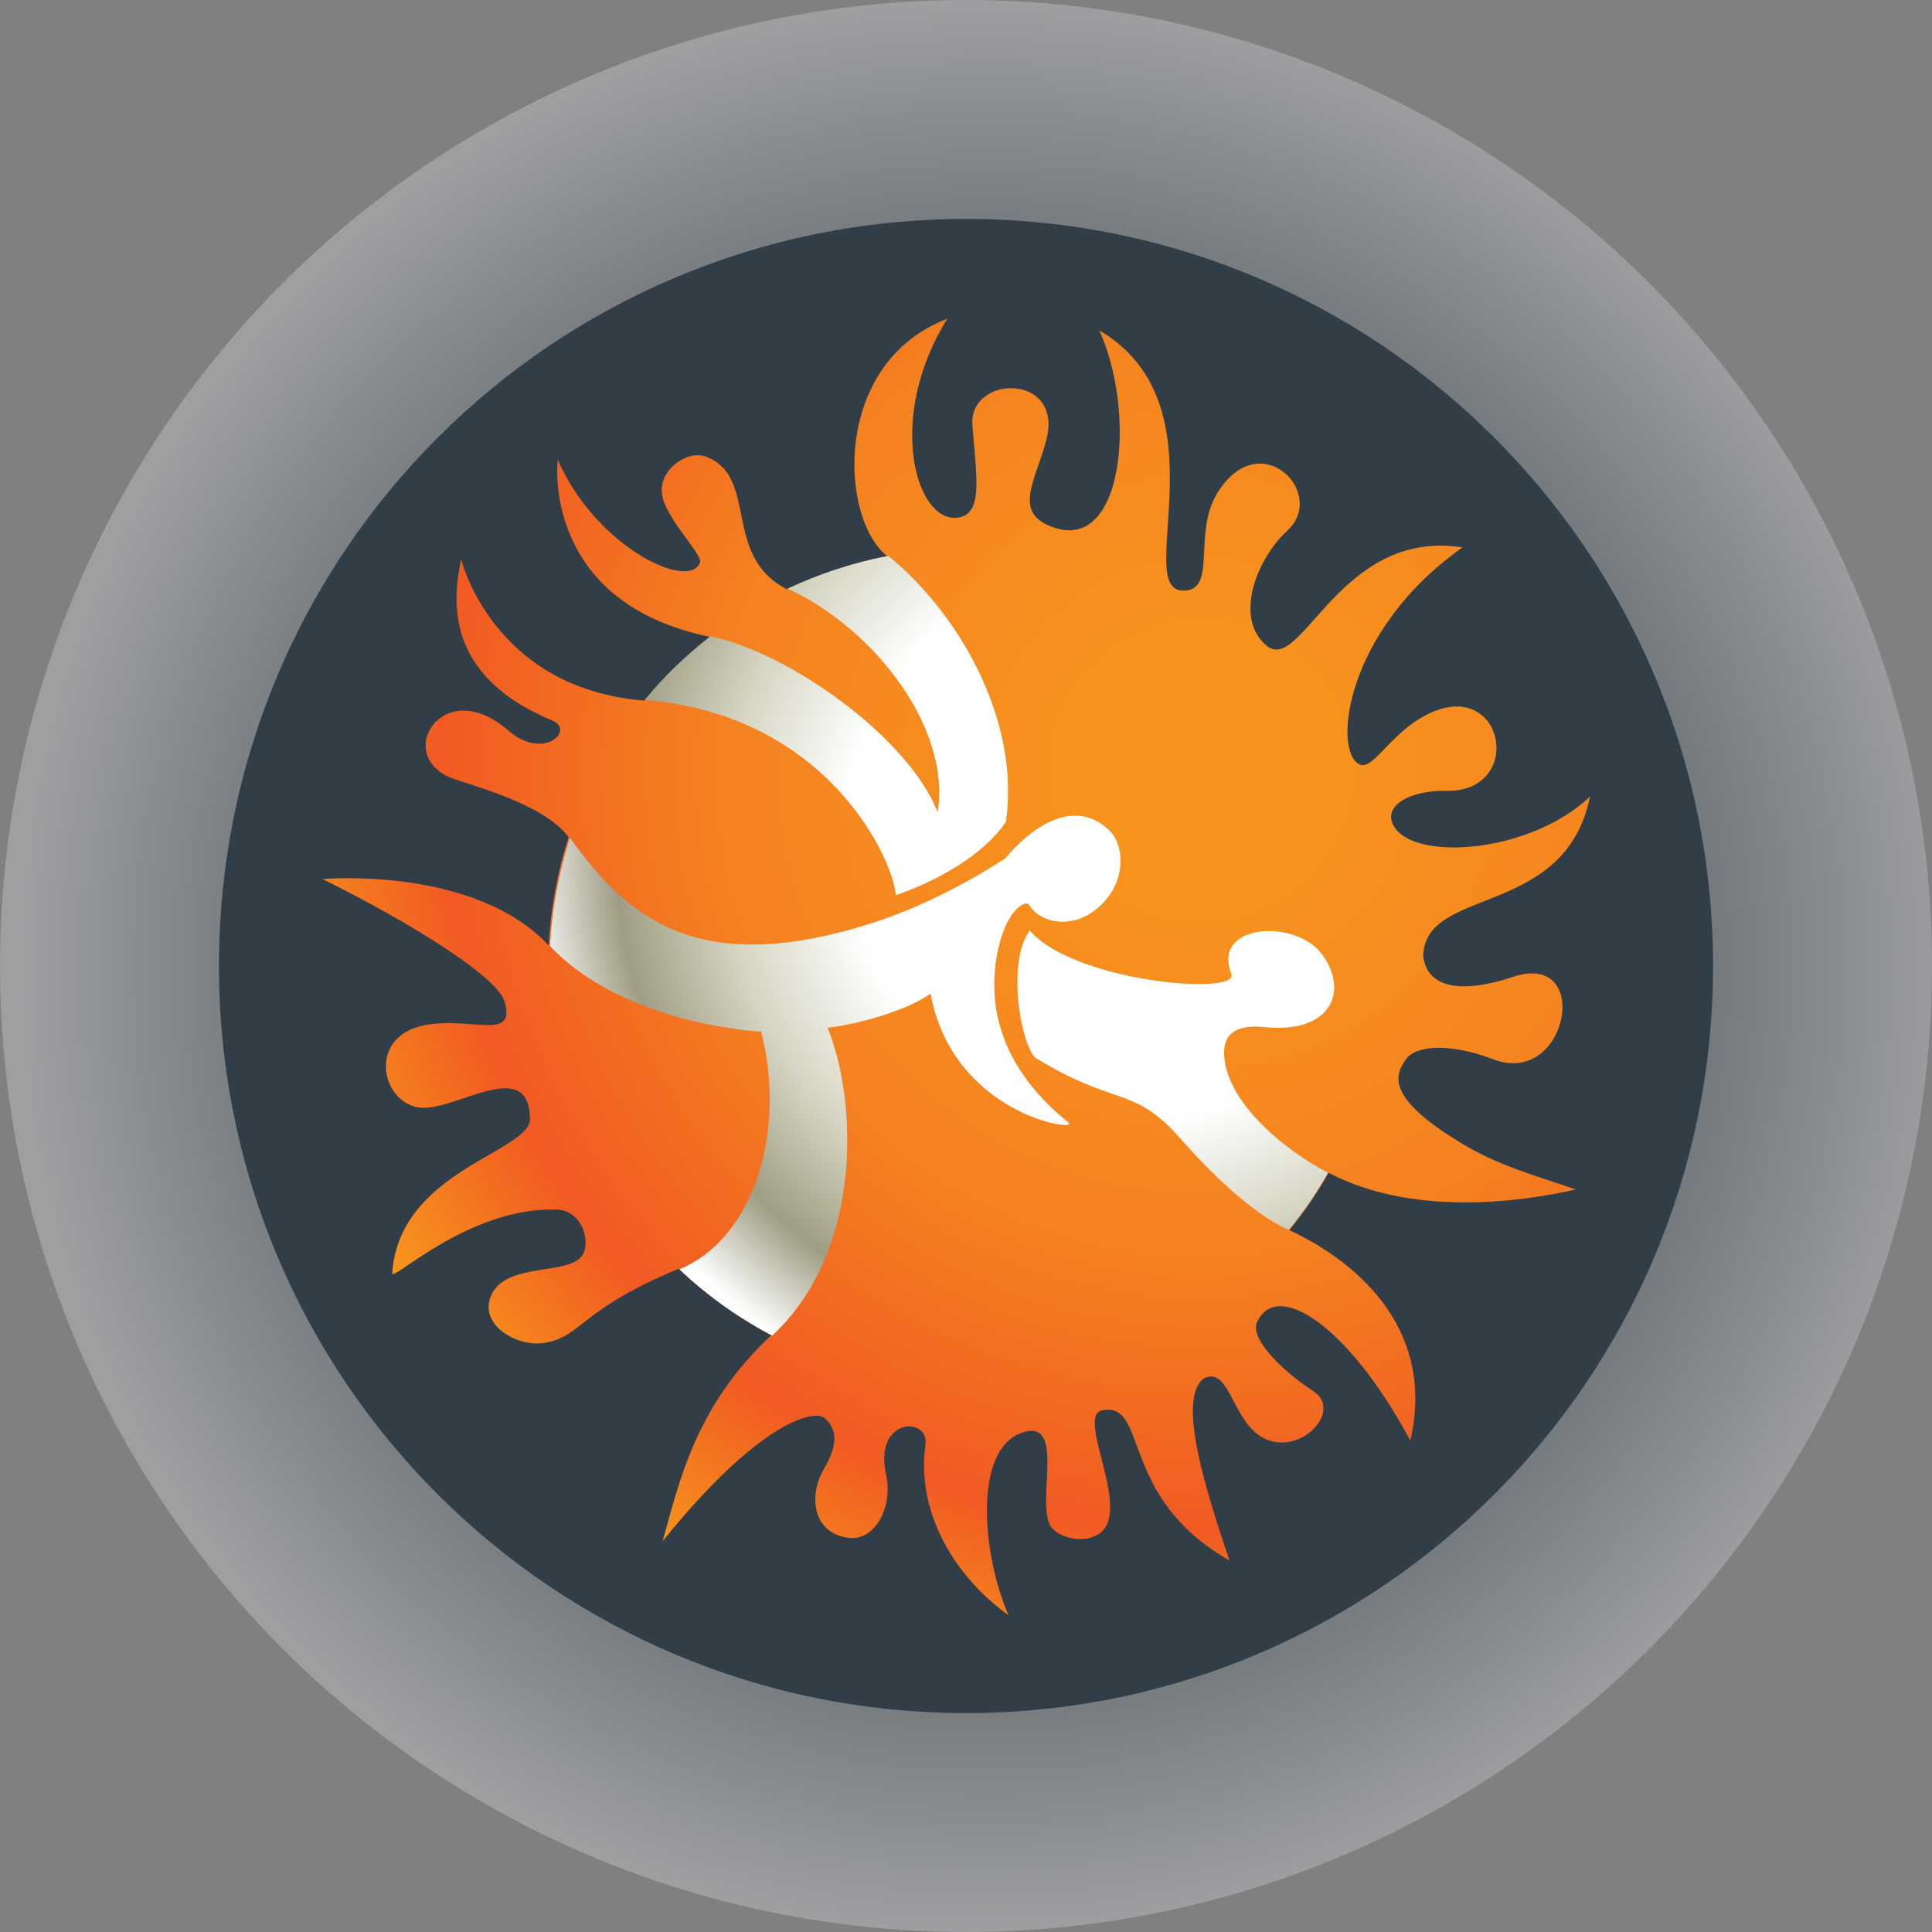
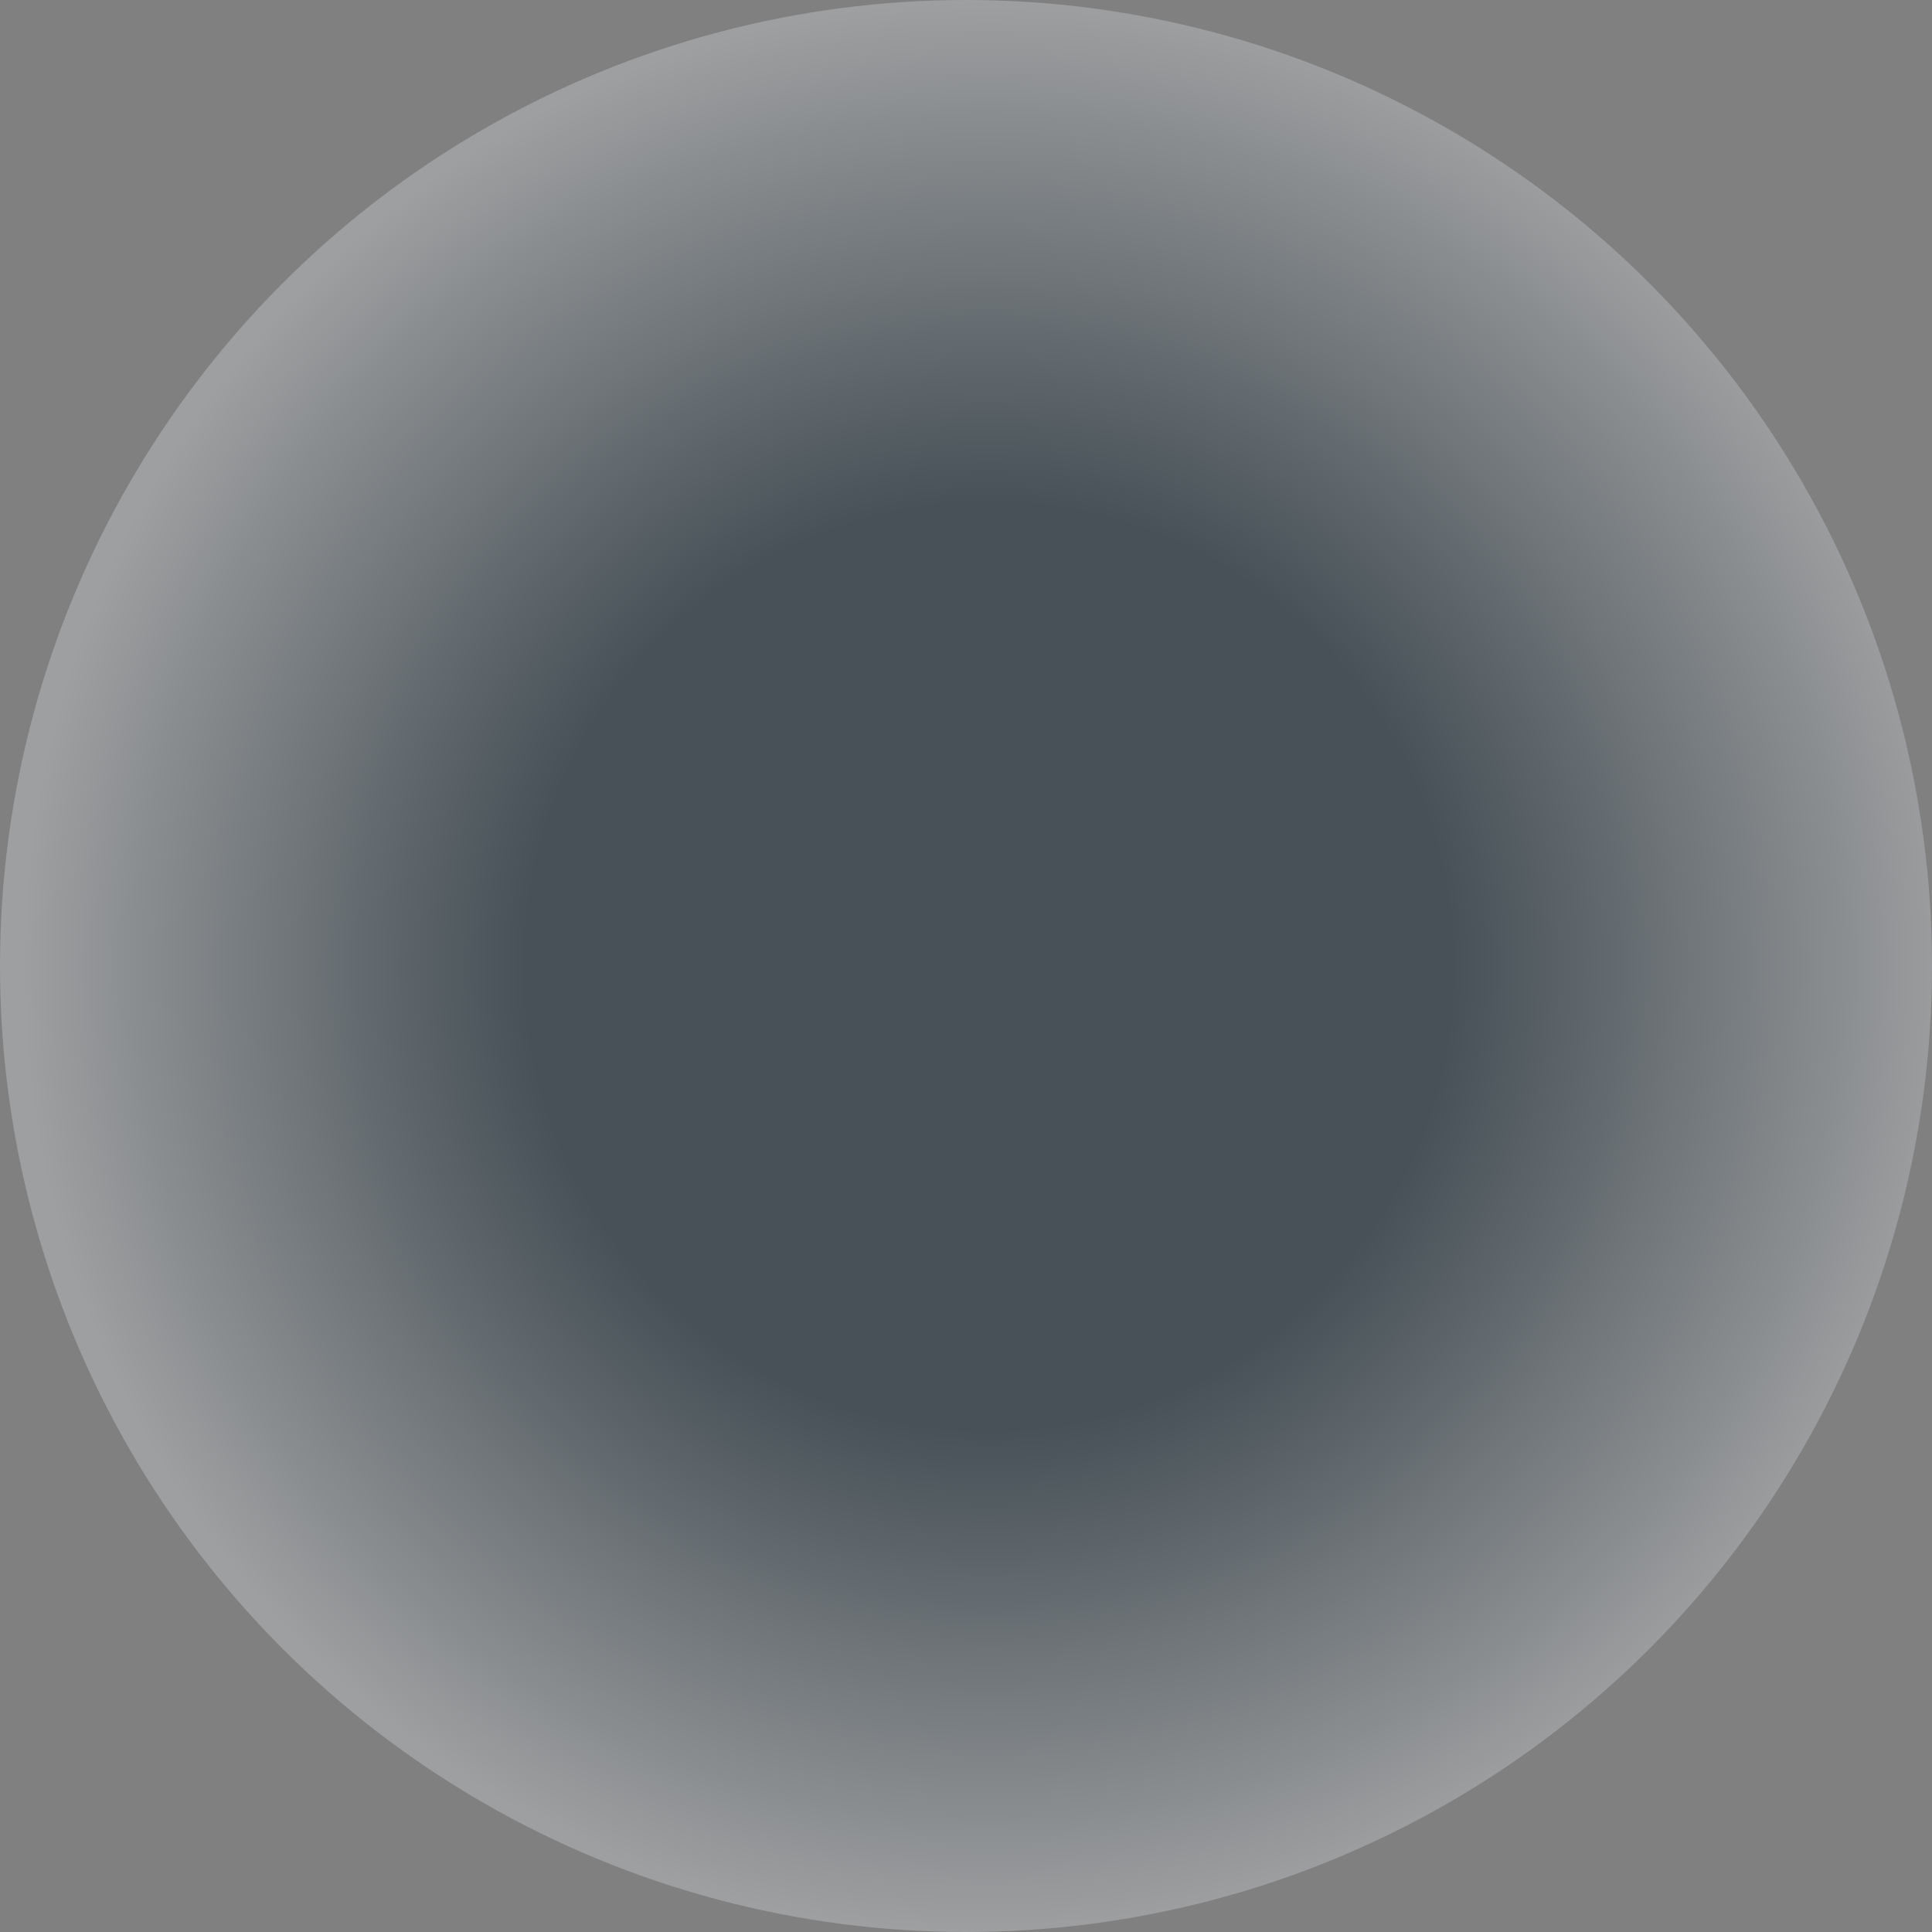
<svg xmlns="http://www.w3.org/2000/svg" xmlns:xlink="http://www.w3.org/1999/xlink" version="1.1" id="RS_Full" x="0px" y="0px" viewBox="0 0 300 300" style="enable-background:new 0 0 300 300;" xml:space="preserve">
  <rect x="0" y="0" width="300" height="300" fill="#808080" stroke="none" />
  <style type="text/css">
	.st0{fill:url(#Light_circle_00000137836000228642066150000014869506590136355488_);}
	.st1{fill:#313E48;}
	.st2{fill:url(#SVGID_1_);}
	
		.st3{clip-path:url(#FIGURES_00000167388185686591566970000015451031467094782625_);fill:url(#SVGID_00000109714164117834463530000016350272660484188053_);}
</style>
  <g>
    <radialGradient id="Light_circle_00000144334543731853819650000009386271938596755855_" cx="-8682.202" cy="179.488" r="149.172" gradientTransform="matrix(-1.006 0 0 1.006 -8580.822 -30.475)" gradientUnits="userSpaceOnUse">
      <stop offset="0.479" style="stop-color:#475157" />
      <stop offset="1" style="stop-color:#9E9FA1" />
    </radialGradient>
    <circle id="Light_circle_00000111900238154232711740000017297676226345443263_" style="fill:url(#Light_circle_00000144334543731853819650000009386271938596755855_);" cx="150" cy="150" r="150" />
-     <path id="Dark_Circle_00000070813836481926497070000016128859563816996995_" class="st1" d="M34,150c0,64.1,51.9,116,116,116   c64.1,0,116-51.9,116-116c0-64.1-51.9-116-116-116C85.9,34,34,85.9,34,150z" />
    <radialGradient id="SVGID_1_" cx="186.444" cy="119.687" r="146.224" gradientUnits="userSpaceOnUse">
      <stop offset="0.11" style="stop-color:#F7941D" />
      <stop offset="0.507" style="stop-color:#F58220" />
      <stop offset="0.807" style="stop-color:#F15A22" />
      <stop offset="1" style="stop-color:#F7941D" />
    </radialGradient>
-     <path class="st2" d="M218.3,164.5c1.6-2.3,7.1-2.5,13.6,0c11.6,4.4,15.5-17,3-12.8c-5.6,1.9-13.1,2.9-13.9-3.2   c0.2-11,22-5.8,25.9-24.8c-9.3,8.7-26.3,9.9-30.1,5.1c-2.7-3.4,1.9-6.1,7.7-6c11.9,0.3,9.4-16.4-1.4-12.5c-6.8,2.5-9.7,9.5-12,8.4   c-4.2-2-2.3-20.8,16-33.7c-19.2-3-25,20-30.5,15.2c-5-4.3-1.5-13.4,3.3-17.8c6.3-5.8-4.3-16.6-10.9-5.8c-3.9,6.4,0.2,15.4-5.5,15.1   c-7.5-0.5,6.8-28.9-12.8-40.4c5.7,12.6,3.9,34-6.8,30.7c-7-2.2-3-7.4-1.4-13.8c2.6-10.4-12.2-10-11.5-2.1c0.6,7.9,1.8,14-2.5,14.3   c-6.4,0.5-10.9-15.7-1.4-30.9c-17.9,6.8-16.8,31-9.3,36.9c0,0,0,0,0,0c-5.5,1-10.7,2.8-15.6,5.1c0,0,0,0,0,0   c-10.2-5.2-4.3-17.5-12.6-20.6c-3-1.1-7.4,2.2-6.8,5.9c0.5,3.6,6.3,9.3,5.9,10.5c-1.5,4.5-16-2.1-22.1-15.9c0,0-2.7,22.1,23.7,27.5   c0,0,0,0,0,0c-3.8,2.9-7.2,6.3-10.2,9.9c0,0,0,0,0,0c-23.7-1.9-28.5-22-28.5-22c-1.1,5.6-3.2,17.9,14.2,25.1   c3.5,1.5-1.4,6.3-6.9,1.5c-10.2-8.8-17.8,3.9-8.8,7.4c3.1,1.2,14.4,4,18.2,9.2c0,0,0,0,0,0c-1.7,5.3-2.8,11-3.1,16.8   c-11.6-12.4-35.1-10.3-35.1-10.3c14.3,7.1,27,15.2,28.2,18.9c2,6.4-5.1,2.4-12.4,3.8c-9,1.8-6.7,12.2-0.6,12.8   c5.6,0.5,16.8-8.1,17,1.7c0.1,5.2-20.3,8-21.4,24c-0.1,1.5,11.7-10.2,25.4-9.9c4.1,0.1,5.4,4.8,4.2,7c-1.9,3.4-12.1,1-14.3,6.5   c-1.8,4.5,4.2,8,8.5,7.2c5.8-1.1,5.3-5.1,20.7-11.5c0,0,0,0,0,0c4.3,4.1,9.1,7.5,14.4,10.3c0,0,0,0,0,0c-11.8,11-14.3,22.7-16.9,32   c15.6-19.3,23.7-20.2,25-19.2c3.5,2.7,0.5,7.1-0.3,8.6c-2,4.1-1.2,9.4,4.2,10.1c4,0.5,6.9-4.7,5.8-9.8c-2-8.9,6.7-9.1,6.1-4.7   c-1.6,12,6.1,21.7,12.9,26.5c-4.1-9.4-5.5-25.6,2-28.3c7.2-2.6,2,11.3,4.7,14.7c1.2,1.5,4.8,2.6,7.3,1c5.4-3.4-3.6-18.2,0.5-19.2   c7.3-1.5,2.5,13.5,19.8,23.3c-3.3-9.9-8.4-25.2-3.9-28.3c3.6-1.7,4.3,5.4,8,8.5c5.8,4.8,14-3.2,8.9-6.5c-5.6-3.7-9.8-8.4-8.7-10.7   c3-6.6,14,0.2,23.8,18.4c3.8-16.5-7.1-27.2-18.8-32.7c2.3-2.8,4.3-5.7,6.1-8.9c12.7,6.7,29.2,4.7,38.4,2.6   c-6.4-2.2-12.4-3.8-18.3-7.5C215,170.2,216.7,166.8,218.3,164.5z" />
    <g id="World_Champ_Wrestlers_00000122711358855135149030000005095629467188686242_">
      <defs>
        <path id="FIGURES_00000098217184380012975640000008784917088370428062_" d="M156.2,127.6c-5.1,7.6-17.1,11.4-17.1,11.4     c-0.4-5.7-10.8-28.1-39-30.3l0,0c3-3.7,6.5-7,10.2-9.9c12.4,2.6,30.7,15.7,35.3,27.3c2.1-13-9.8-28.5-23.3-34.7h0     c4.9-2.3,10.1-4,15.6-5.1C148.6,94.9,158.5,111.6,156.2,127.6z M105.5,197.1c4.3,4.1,9.1,7.5,14.4,10.3     c14.4-13.4,13.1-36.9,8.6-47.8c5.1-0.6,12.5-2.8,16-5.3c3.5,18.9,23.3,21.6,21.4,20c-14-11.3-11.9-23.5-10.5-28.5     c1.5-5,4-6,4.4-5.3c1.6,2.8,6.9,4.1,11.1,0.1c4.2-4,3.6-9.6,1.3-11.7c-7.3-6.9-16,4.3-16,4.3s-9.7,6.7-21.3,10.3     c-26.9,8.4-37.6-1.2-46.4-13.4c0,0,0,0,0,0c-1.7,5.3-2.8,11-3.1,16.8h0c11.6,12.3,32.8,13.3,32.8,13.3     C122.1,175.6,117.2,192.2,105.5,197.1C105.5,197.1,105.5,197.1,105.5,197.1z M190.1,164.1c-0.1-1.7-0.1-5.3,6.4-4.6     c10.2,1,13-5.6,8.8-11.3c-4.1-5.6-17.2-4.8-14.1,3c1.4,3.5-24.4,1.3-31.3-6.7c-3.5,4.6-1.6,17,0.8,19.7     c12.2,7.5,14.9,4.5,21.6,11.5c1.7,1.8,9.7,11.5,17.8,15.3c2.3-2.8,4.3-5.7,6.1-8.9C200.2,179,190.7,171.7,190.1,164.1z" />
      </defs>
      <clipPath id="FIGURES_00000145740179442002403920000002378425241161305225_">
        <use xlink:href="#FIGURES_00000098217184380012975640000008784917088370428062_" style="overflow:visible;" />
      </clipPath>
      <radialGradient id="SVGID_00000060726704340192500700000016686816793875141021_" cx="149.603" cy="160.284" r="94.004" gradientTransform="matrix(1.006 0 0 1.006 24.612 -30.773)" gradientUnits="userSpaceOnUse">
        <stop offset="0.11" style="stop-color:#FFFFFF" />
        <stop offset="0.461" style="stop-color:#FFFFFF" />
        <stop offset="0.661" style="stop-color:#D7D6C4" />
        <stop offset="0.843" style="stop-color:#9F9D83" />
        <stop offset="1" style="stop-color:#FFFFFF" />
      </radialGradient>
-       <path style="clip-path:url(#FIGURES_00000145740179442002403920000002378425241161305225_);fill:url(#SVGID_00000060726704340192500700000016686816793875141021_);" d="    M214.8,150c0,35.8-29,64.8-64.8,64.8c-35.8,0-64.8-29-64.8-64.8c0-35.8,29-64.8,64.8-64.8C185.8,85.2,214.8,114.2,214.8,150z" />
    </g>
  </g>
</svg>